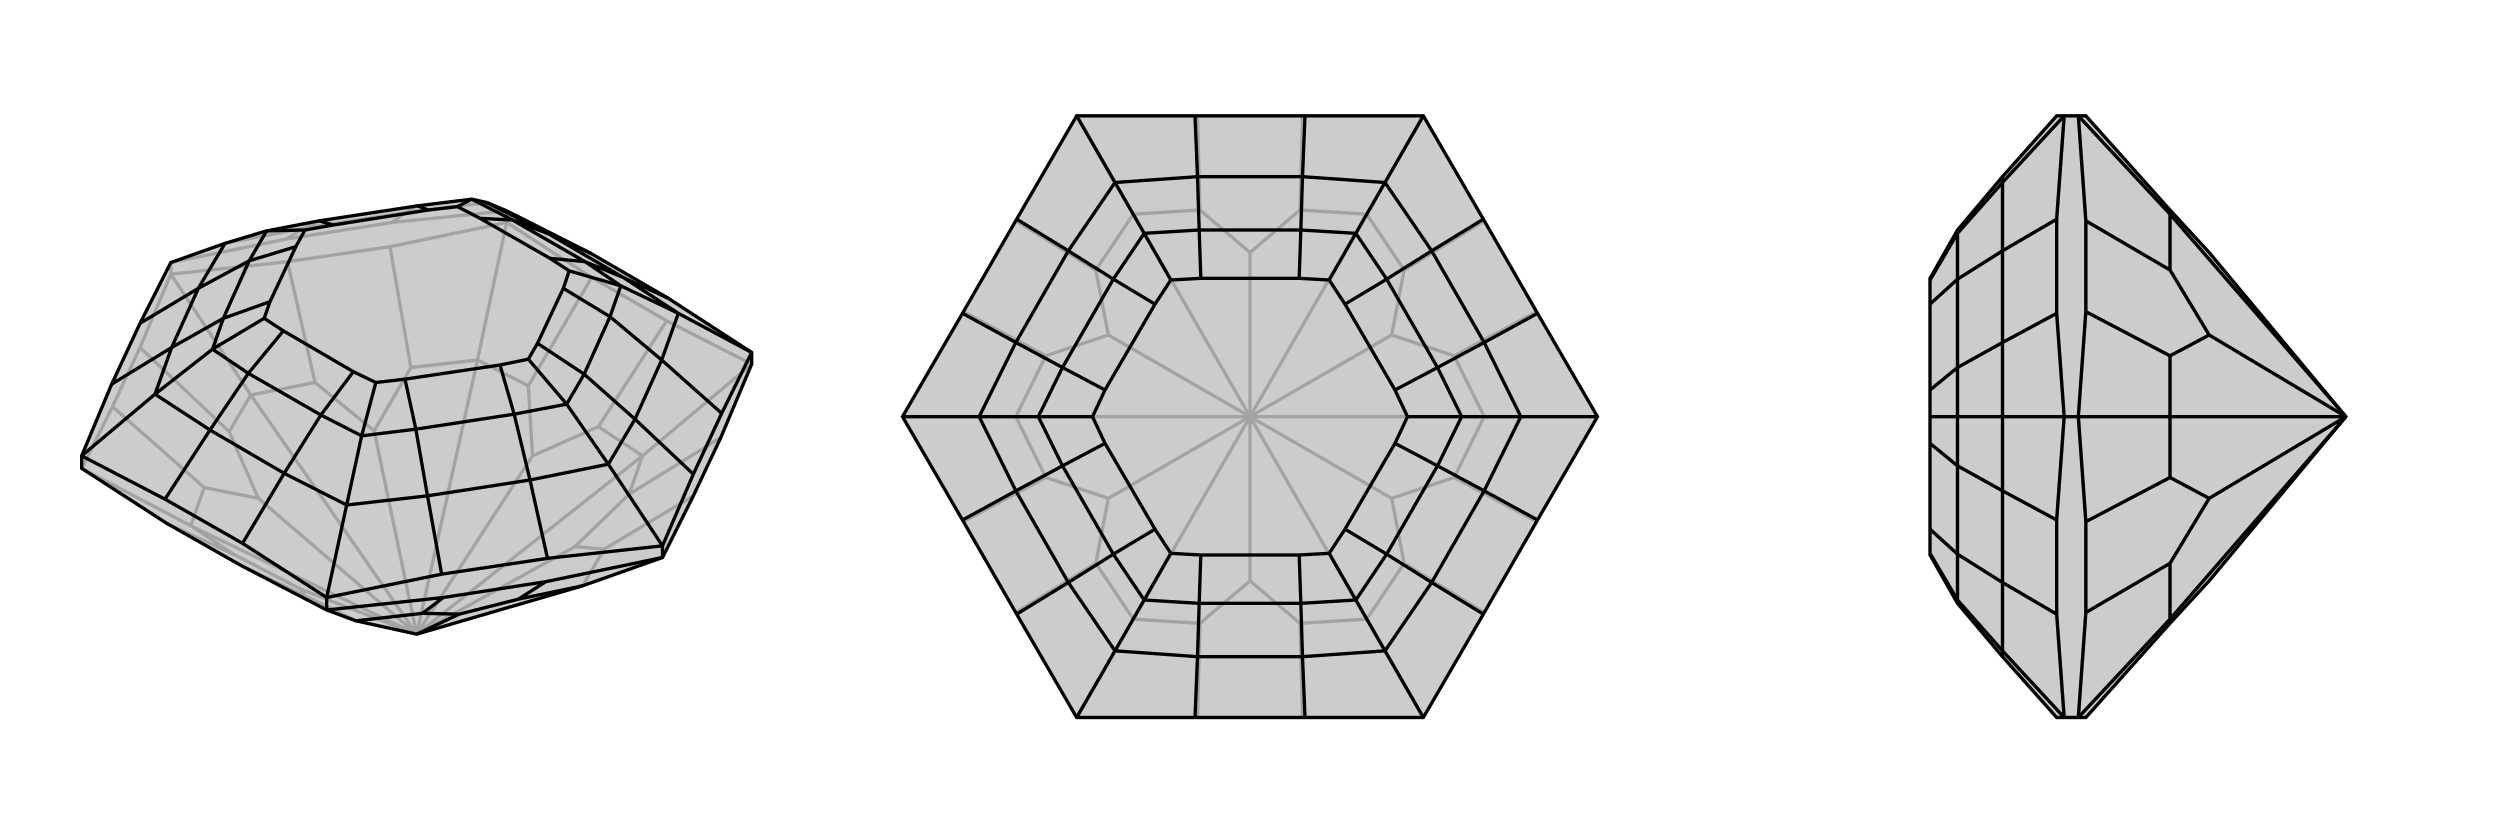
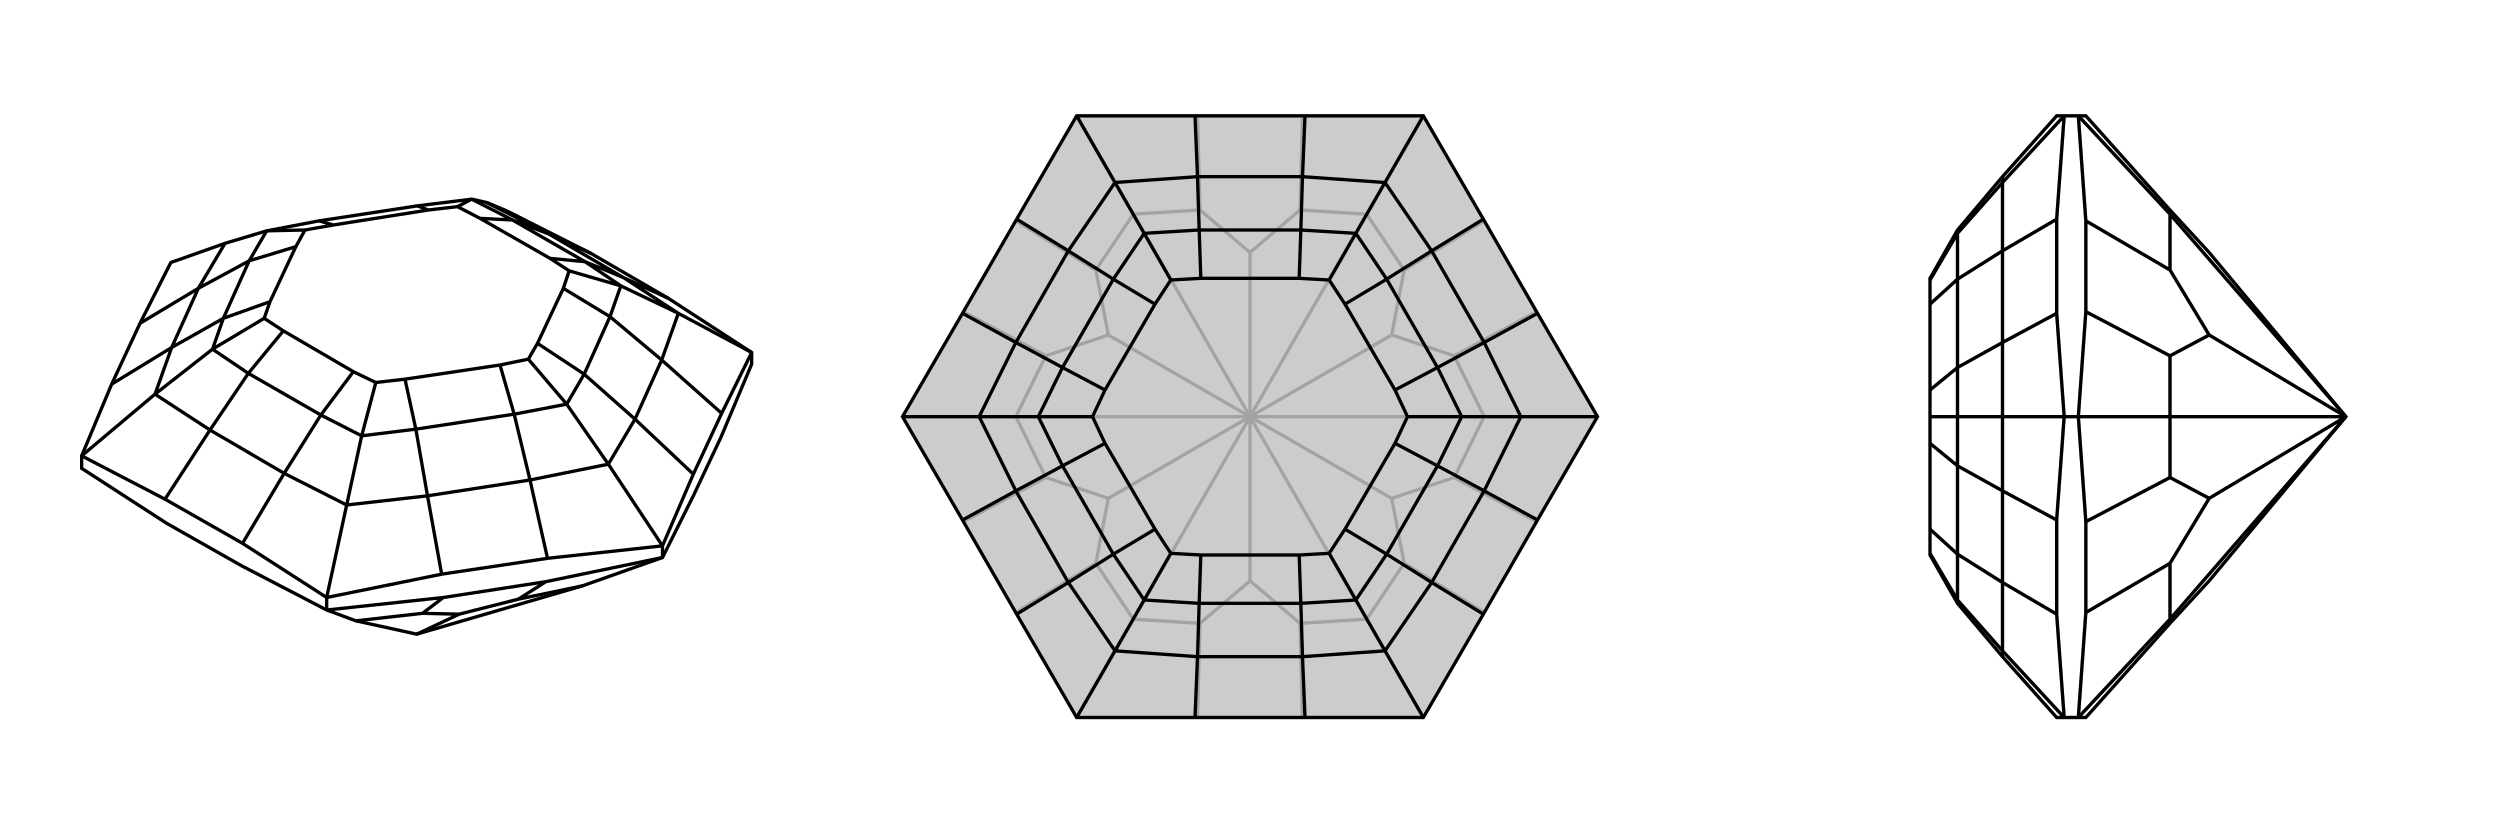
<svg xmlns="http://www.w3.org/2000/svg" viewBox="0 0 3000 1000">
  <g stroke="currentColor" stroke-width="4" fill="none" transform="translate(0 4)">
-     <path fill="currentColor" stroke="none" fill-opacity=".2" d="M427,741L500,757L699,699L795,665L832,591L865,521L902,433L902,419L802,354L709,300L608,249L584,239L566,235L501,243L383,261L320,273L270,288L205,311L168,384L134,457L98,543L98,558L200,624L290,675L392,728z" />
-     <path stroke-opacity=".2" d="M608,263L608,249M205,325L205,311M902,433L800,381M902,433L771,543M608,263L710,329M608,263L468,292M608,263L573,428M205,325L345,310M205,325L168,413M205,325L301,470M98,558L135,484M98,558L229,627M427,741L366,711M699,699L725,655M771,543L755,589M500,757L690,652M771,543L718,508M500,757L771,543M573,428L634,459M500,757L639,543M573,428L493,437M500,757L573,428M301,470L378,455M500,757L449,513M301,470L275,514M500,757L301,470M229,627L245,581M500,757L310,594M229,627L282,662M500,757L361,703M500,757L229,627M290,675L366,711M200,624L282,662M366,711L361,703M282,662L361,703M832,591L725,655M865,521L755,589M725,655L690,652M755,589L690,652M800,381L710,329M800,381L718,508M710,329L634,459M718,508L639,543M634,459L639,543M468,292L345,310M468,292L493,437M345,310L378,455M493,437L449,513M378,455L449,513M168,413L135,484M168,413L275,514M135,484L245,581M275,514L310,594M245,581L310,594M205,311L343,283M608,249L470,263M270,288L364,270M584,239L487,251M343,283L470,263M343,283L364,270M470,263L487,251M364,270L383,261M487,251L501,243M364,270L487,251" />
    <path d="M427,741L500,757L699,699L795,665L832,591L865,521L902,433L902,419L802,354L709,300L608,249L584,239L566,235L501,243L383,261L320,273L270,288L205,311L168,384L134,457L98,543L98,558L200,624L290,675L392,728z" />
    <path d="M392,728L392,713M795,665L795,651M392,728L532,713M795,665L655,694M427,741L507,732M699,699L622,715M500,757L551,733M532,713L655,694M532,713L507,732M655,694L622,715M507,732L551,733M622,715L551,733M902,419L866,492M902,419L814,372M795,651L832,565M795,651L657,666M795,651L730,553M392,713L530,685M392,713L291,648M392,713L416,602M98,543L198,595M98,543L186,469M814,372L748,329M814,372L794,428M814,372L745,339M730,553L762,499M730,553L636,572M730,553L680,481M416,602L513,591M416,602L341,564M416,602L434,519M186,469L252,512M186,469L206,413M186,469L255,415M270,288L238,342M584,239L659,277M683,321L660,306M745,339L702,310M683,321L676,342M745,339L732,376M745,339L683,321M634,427L645,408M680,481L701,445M634,427L600,434M680,481L617,493M680,481L634,427M451,455L486,451M434,519L499,511M451,455L424,442M434,519L385,494M434,519L451,455M317,378L340,393M255,415L298,444M317,378L324,358M255,415L268,378M255,415L317,378M366,272L355,292M320,273L299,309M366,272L400,266M320,273L366,272M549,244L514,248M549,244L576,258M566,235L615,260M566,235L549,244M802,354L748,329M709,300L659,277M866,492L832,565M866,492L794,428M832,565L762,499M657,666L530,685M657,666L636,572M530,685L513,591M291,648L198,595M291,648L341,564M198,595L252,512M134,457L206,413M168,384L238,342M748,329L702,310M659,277L615,260M748,329L659,277M794,428L732,376M762,499L701,445M794,428L762,499M636,572L617,493M513,591L499,511M636,572L513,591M341,564L385,494M252,512L298,444M341,564L252,512M206,413L268,378M238,342L299,309M206,413L238,342M660,306L576,258M660,306L702,310M576,258L615,260M702,310L615,260M676,342L645,408M676,342L732,376M645,408L701,445M732,376L701,445M600,434L486,451M600,434L617,493M486,451L499,511M617,493L499,511M424,442L340,393M424,442L385,494M340,393L298,444M385,494L298,444M324,358L355,292M324,358L268,378M355,292L299,309M268,378L299,309M400,266L514,248M400,266L383,261M514,248L501,243" />
  </g>
  <g stroke="currentColor" stroke-width="4" fill="none" transform="translate(1000 0)">
    <path fill="currentColor" stroke="none" fill-opacity=".2" d="M566,139L434,139L292,139L220,263L155,376L83,500L155,624L220,737L292,861L434,861L566,861L708,861L780,737L845,624L917,500L845,376L780,263L708,139z" />
    <path stroke-opacity=".2" d="M708,861L640,743M917,500L781,500M708,139L640,257M292,139L360,257M83,500L219,500M292,861L360,743M640,743L560,748M640,743L685,676M640,743L500,500M781,500L745,573M500,500L670,598M781,500L745,427M781,500L500,500M640,257L685,324M500,500L670,402M640,257L560,252M500,500L640,257M360,257L440,252M500,500L500,303M360,257L315,324M500,500L360,257M219,500L255,427M500,500L330,402M219,500L255,573M500,500L219,500M360,743L315,676M500,500L330,598M360,743L440,748M500,500L500,697M500,500L360,743M563,861L560,748M437,861L440,748M560,748L500,697M440,748L500,697M781,735L685,676M844,626L745,573M685,676L670,598M745,573L670,598M844,374L745,427M781,265L685,324M745,427L670,402M685,324L670,402M563,139L560,252M437,139L440,252M560,252L500,303M440,252L500,303M219,265L315,324M156,374L255,427M315,324L330,402M255,427L330,402M156,626L255,573M219,735L315,676M255,573L330,598M315,676L330,598" />
    <path d="M566,139L434,139L292,139L220,263L155,376L83,500L155,624L220,737L292,861L434,861L566,861L708,861L780,737L845,624L917,500L845,376L780,263L708,139z" />
    <path d="M708,139L662,219M917,500L825,500M708,861L662,781M292,861L338,781M83,500L175,500M292,139L338,219M662,219L563,212M662,219L718,301M662,219L627,280M825,500L781,411M825,500L781,589M825,500L754,500M662,781L718,699M662,781L563,788M662,781L627,720M338,781L437,788M338,781L282,699M338,781L373,720M175,500L219,589M175,500L219,411M175,500L246,500M338,219L282,301M338,219L437,212M338,219L373,280M595,336L559,334M627,280L561,276M595,336L614,365M627,280L664,335M627,280L595,336M689,500L674,468M754,500L725,441M689,500L674,532M754,500L725,559M754,500L689,500M595,664L614,635M627,720L664,665M595,664L559,666M627,720L561,724M627,720L595,664M405,664L441,666M373,720L439,724M405,664L386,635M373,720L336,665M373,720L405,664M311,500L326,532M246,500L275,559M311,500L326,468M246,500L275,441M246,500L311,500M405,336L386,365M373,280L336,335M405,336L441,334M373,280L439,276M373,280L405,336M566,139L563,212M434,139L437,212M780,263L718,301M845,376L781,411M845,624L781,589M780,737L718,699M566,861L563,788M434,861L437,788M220,737L282,699M155,624L219,589M155,376L219,411M220,263L282,301M563,212L561,276M437,212L439,276M563,212L437,212M718,301L664,335M781,411L725,441M718,301L781,411M781,589L725,559M718,699L664,665M781,589L718,699M563,788L561,724M437,788L439,724M563,788L437,788M282,699L336,665M219,589L275,559M282,699L219,589M219,411L275,441M282,301L336,335M219,411L282,301M559,334L441,334M559,334L561,276M441,334L439,276M561,276L439,276M614,365L674,468M614,365L664,335M674,468L725,441M664,335L725,441M674,532L614,635M674,532L725,559M614,635L664,665M725,559L664,665M559,666L441,666M559,666L561,724M441,666L439,724M561,724L439,724M386,635L326,532M386,635L336,665M326,532L275,559M336,665L275,559M326,468L386,365M326,468L275,441M386,365L336,335M275,441L336,335" />
  </g>
  <g stroke="currentColor" stroke-width="4" fill="none" transform="translate(2000 0)">
-     <path fill="currentColor" stroke="none" fill-opacity=".2" d="M503,861L604,748L651,697L815,500L651,303L604,252L503,139L494,139L477,139L468,139L403,212L349,276L316,334L316,336L316,365L316,468L316,500L316,532L316,635L316,664L316,666L349,724L403,788L468,861L477,861L494,861z" />
    <path stroke-opacity=".2" d="M494,500L477,500M494,139L503,265M494,139L604,257M494,500L503,374M494,500L503,626M494,500L604,500M494,861L503,735M494,861L604,743M604,257L604,252M604,257L604,324M815,500L604,257M604,500L604,427M815,500L651,402M604,500L604,573M815,500L604,500M604,743L604,676M815,500L651,598M604,743L604,748M815,500L604,743M503,265L503,374M503,265L604,324M503,374L604,427M604,324L651,402M604,427L651,402M503,626L503,735M503,626L604,573M503,735L604,676M604,573L651,598M604,676L651,598M477,861L468,737M477,861L403,781M477,500L468,624M477,500L468,376M477,500L403,500M477,139L468,263M477,139L403,219M403,781L403,788M403,781L403,699M403,781L349,720M403,500L403,589M403,500L403,411M403,500L349,500M403,219L403,301M403,219L403,212M403,219L349,280M349,720L349,724M349,720L349,665M349,720L316,664M349,500L349,559M349,500L349,441M349,500L316,500M349,280L349,335M349,280L349,276M349,280L316,336M468,737L468,624M468,737L403,699M468,624L403,589M468,376L468,263M468,376L403,411M468,263L403,301M403,699L349,665M403,589L349,559M403,699L403,589M403,411L349,441M403,301L349,335M403,411L403,301M316,635L349,665M316,532L349,559M349,665L349,559M316,468L349,441M316,365L349,335M349,441L349,335" />
    <path d="M503,861L604,748L651,697L815,500L651,303L604,252L503,139L494,139L477,139L468,139L403,212L349,276L316,334L316,336L316,365L316,468L316,500L316,532L316,635L316,664L316,666L349,724L403,788L468,861L477,861L494,861z" />
    <path d="M494,500L477,500M494,861L503,735M494,861L604,743M494,500L503,626M494,500L503,374M494,500L604,500M494,139L503,265M494,139L604,257M604,743L604,748M604,743L604,676M604,743L815,500M604,500L604,573M815,500L651,598M604,500L604,427M604,500L815,500M604,257L604,324M815,500L651,402M604,257L604,252M815,500L604,257M503,735L503,626M503,735L604,676M503,626L604,573M604,676L651,598M604,573L651,598M503,374L503,265M503,374L604,427M503,265L604,324M604,427L651,402M604,324L651,402M477,139L468,263M477,139L403,219M477,500L468,376M477,500L468,624M477,500L403,500M477,861L468,737M477,861L403,781M403,219L403,212M403,219L403,301M403,219L349,280M403,500L403,411M403,500L403,589M403,500L349,500M403,781L403,699M403,781L403,788M403,781L349,720M349,280L349,276M349,280L349,335M349,280L316,336M349,500L349,441M349,500L349,559M349,500L316,500M349,720L349,665M349,720L349,724M349,720L316,664M468,263L468,376M468,263L403,301M468,376L403,411M468,624L468,737M468,624L403,589M468,737L403,699M403,301L349,335M403,411L349,441M403,301L403,411M403,589L349,559M403,699L349,665M403,589L403,699M316,365L349,335M316,468L349,441M349,335L349,441M316,532L349,559M316,635L349,665M349,559L349,665" />
  </g>
</svg>